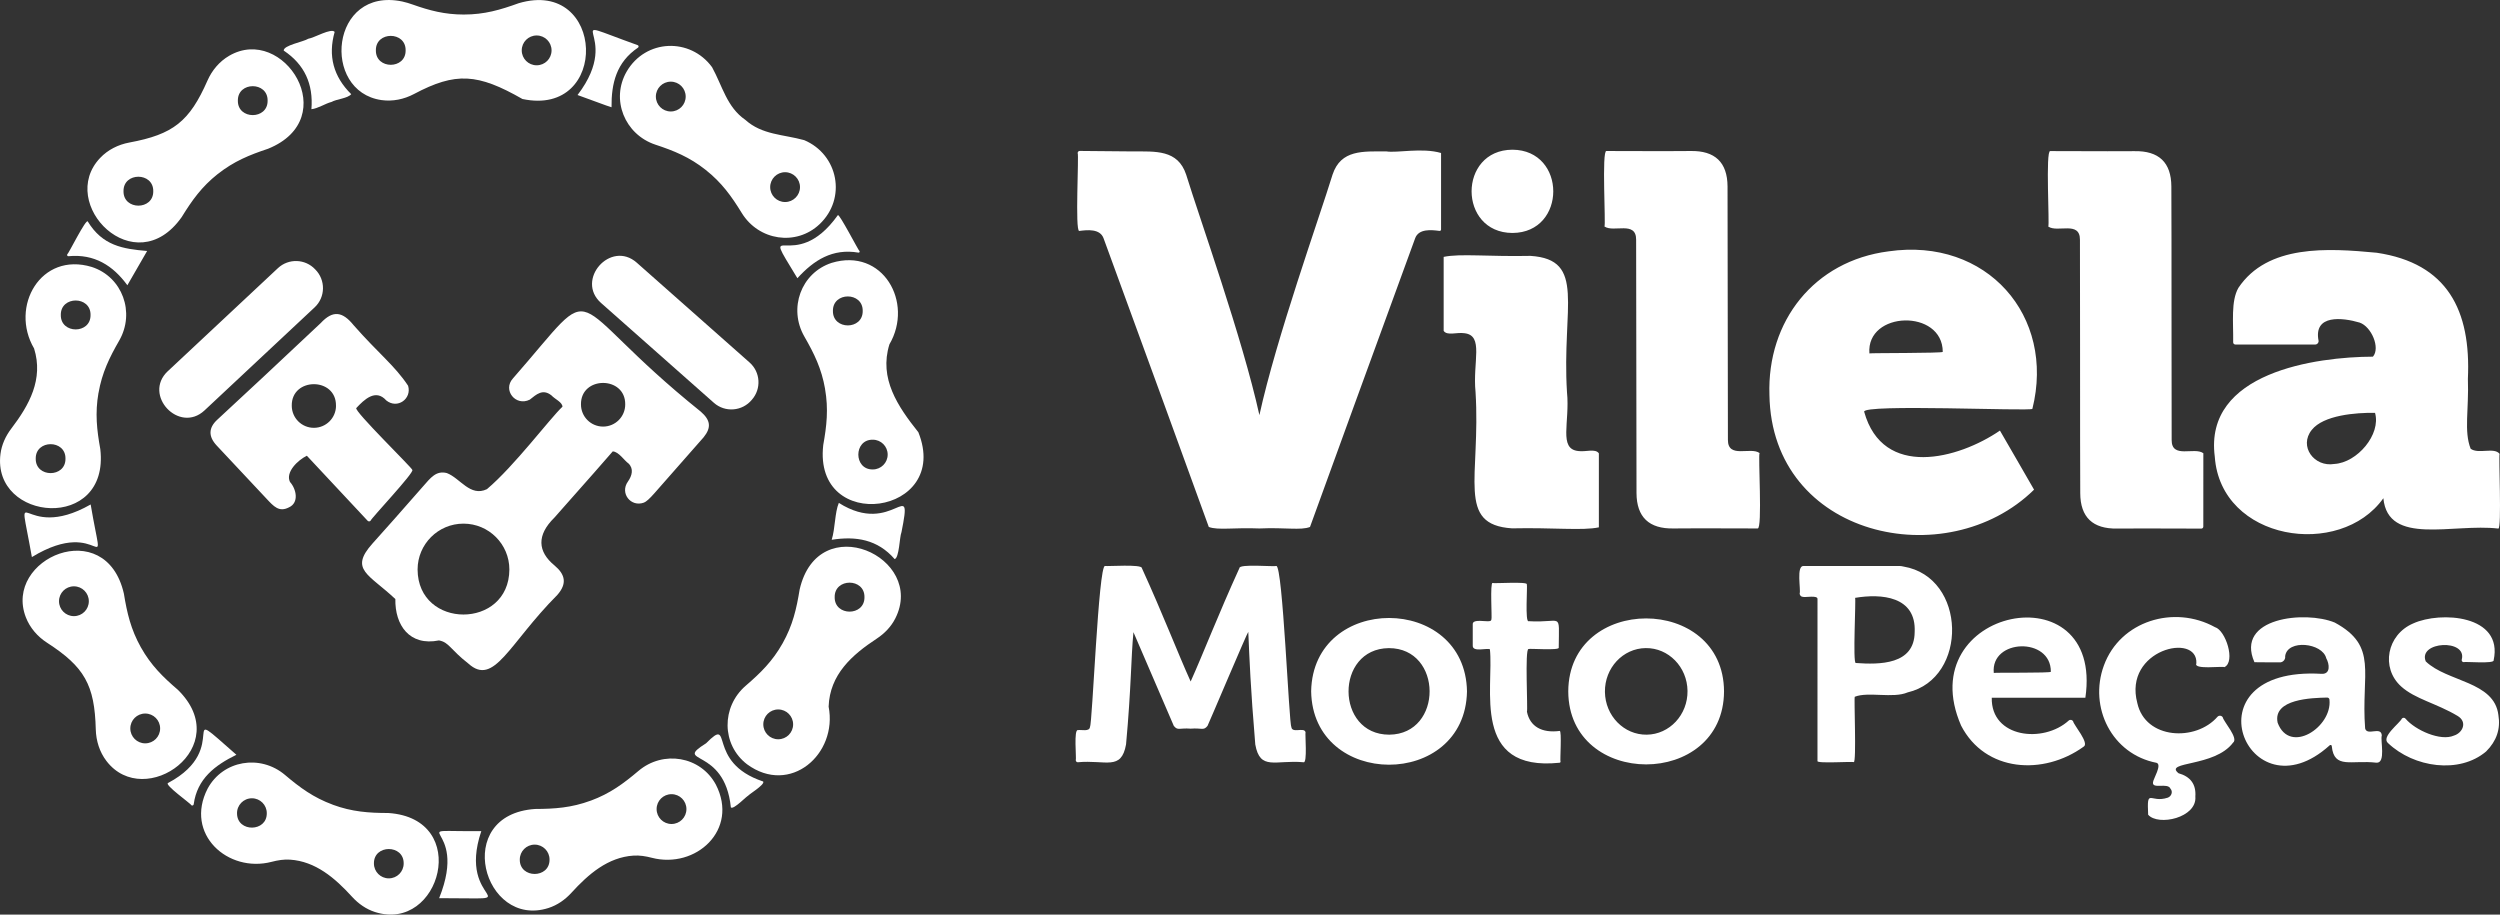
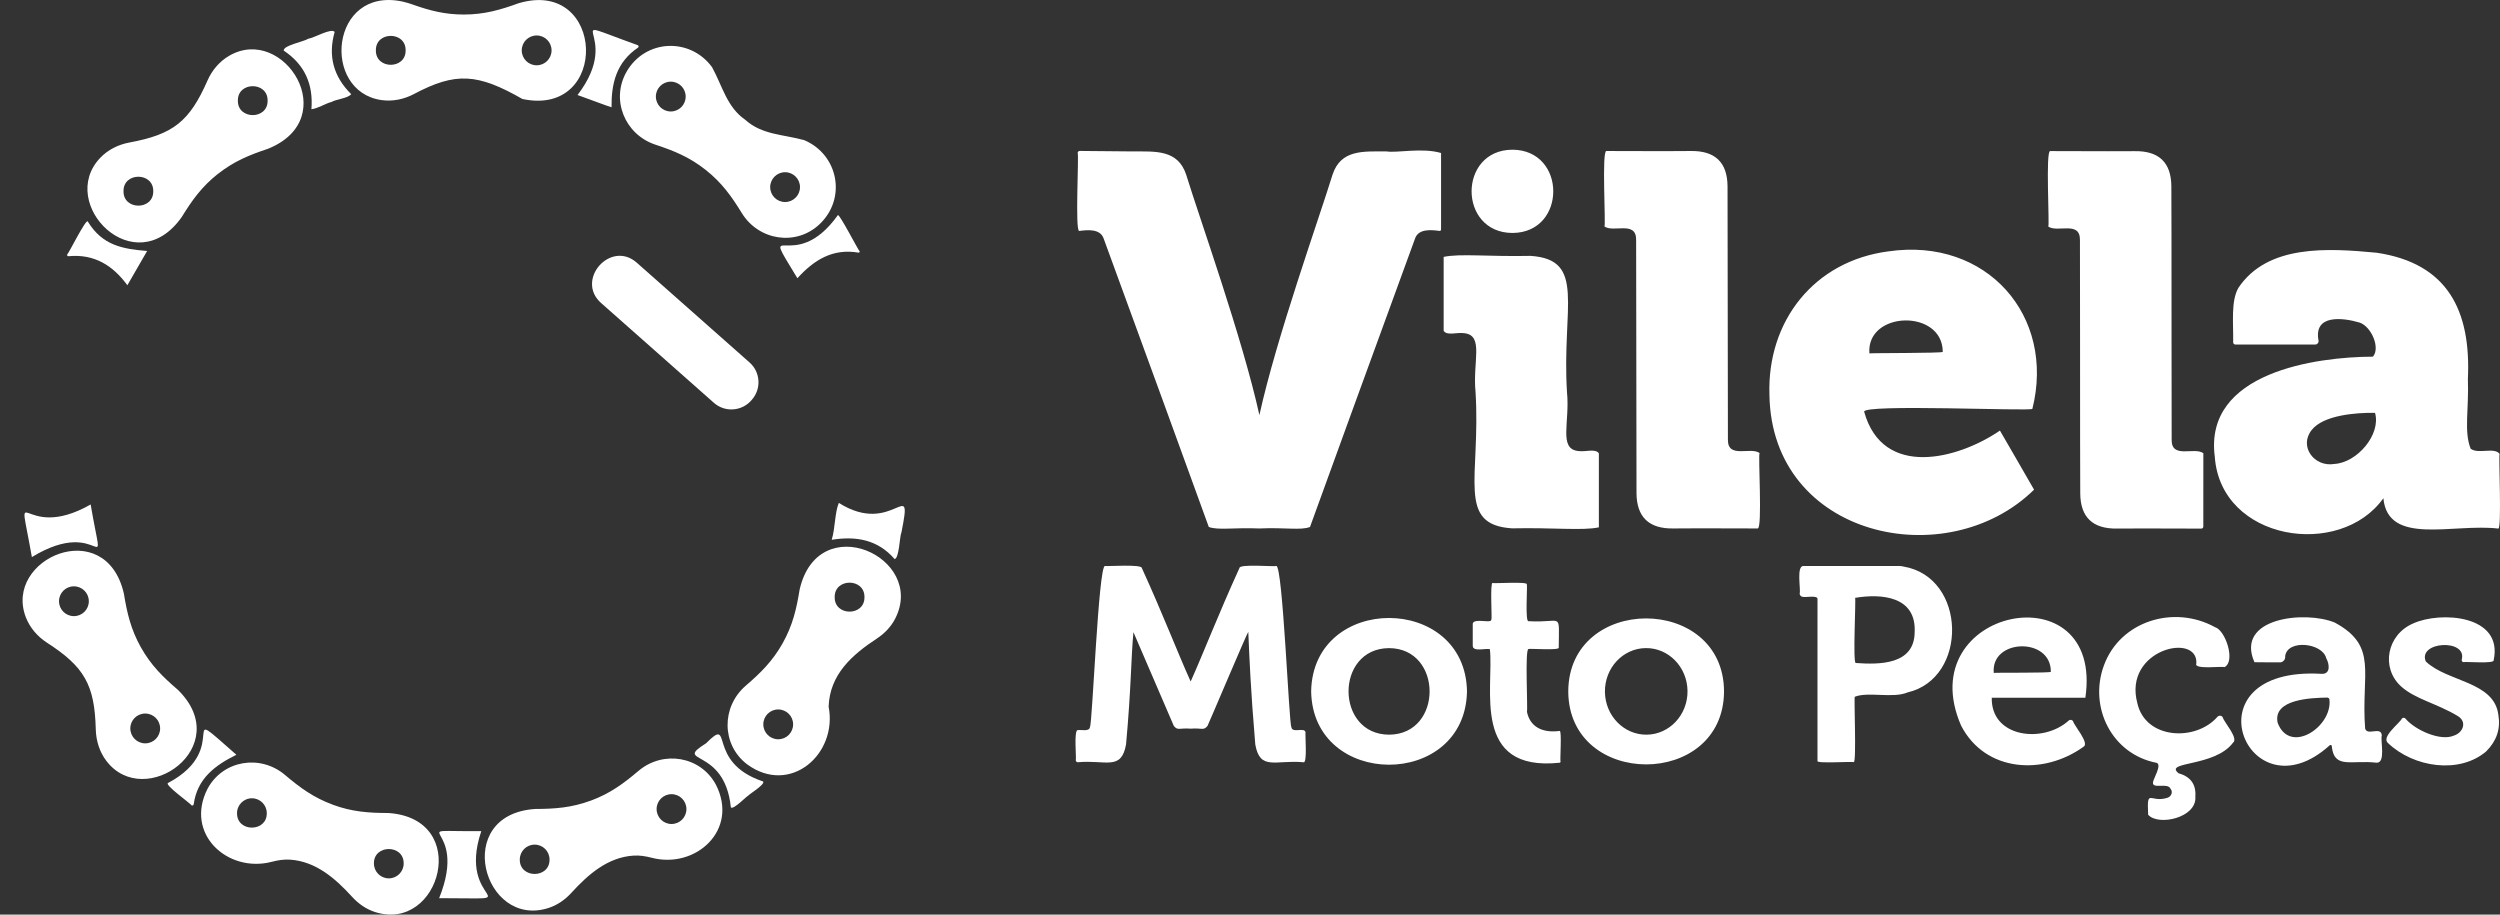
<svg xmlns="http://www.w3.org/2000/svg" viewBox="0 0 668.97 244.74" fill="#FFFFFF">
  <rect x="0" y="0" width="668.97" height="244.74" fill="#333333" stroke="none" />
  <path d="M124.1 3.89c5.52 0 9.81-1.26 14.72-3.04 23.17-6.82 24.45 30.62.98 25.64-12-6.85-17.83-7.27-29.03-1.33-2.66 1.41-5.7 2.04-8.69 1.62-16.22-2.32-13.73-30.47 5.6-26.37.95.2 1.87.5 2.79.82 4.47 1.58 8.53 2.66 13.63 2.66m-15.56 9.58c.08-5.16-8.04-5.16-7.96 0-.08 5.16 8.04 5.16 7.96 0m39.05.01c0-2.2-1.78-3.99-3.99-3.99s-3.99 1.78-3.99 3.99c0 2.2 1.78 3.99 3.99 3.99s3.99-1.78 3.99-3.99" />
  <path d="M154.54 25.43c13.05-17.06-7.23-21.71 16.09-13.35.28.09.34.49.1.66-5.8 3.91-7.16 9.6-7.09 15.96-.15.06-8.95-3.27-9.09-3.27ZM88.7 27.28c-1.68.43-3.61 1.76-5.37 1.94.54-6.71-1.83-11.97-7.41-15.68-.1-1.42 5.27-2.34 6.57-3.17 1.56-.22 6.19-2.96 7.06-1.83-1.82 6.39-.34 11.94 4.43 16.66-.98 1.16-3.87 1.28-5.29 2.09Z" />
  <path d="M199.44 32.07c4.45 4.03 10.15 3.88 15.76 5.43 9.13 3.87 11.41 15.58 4.11 22.49-6.27 5.94-16.28 4.4-20.82-2.99-2.74-4.46-5.33-8.11-9.66-11.54s-8.48-5.11-13.45-6.75c-8.23-2.73-12.02-12.11-7.68-19.58 5.06-8.69 16.98-9.15 22.84-1.15 2.8 5.1 3.96 10.69 8.9 14.09m-15.96-6.23c0-2.2-1.78-3.99-3.99-3.99s-3.99 1.78-3.99 3.99c0 2.2 1.78 3.99 3.99 3.99s3.99-1.78 3.99-3.99m30.59 24.23c0-2.2-1.79-3.99-3.99-3.99s-3.99 1.79-3.99 3.99c0 2.21 1.79 3.99 3.99 3.99s3.99-1.79 3.99-3.99M58.28 46.55c-4.33 3.43-6.91 7.08-9.66 11.54-12.54 17.78-33.45-3.58-21.83-15.82 2.07-2.19 4.85-3.58 7.82-4.13 11.76-2.18 16.09-5.63 20.9-16.56 1.21-2.76 3.21-5.14 5.81-6.65 14.56-8.5 30.59 16.73 10.4 24.88-4.96 1.65-9.11 3.33-13.44 6.75Zm13.33-19.62c.08-5.16-8.04-5.16-7.96 0-.08 5.16 8.04 5.16 7.96 0m-30.6 24.23c.07-5.16-8.04-5.16-7.96 0-.08 5.16 8.04 5.16 7.96 0" />
  <path d="M224.21 57.57c.42-.39 5.55 9.58 5.79 9.63.12.19-.06.44-.28.4-6.96-1.19-11.95 2.02-16.35 6.85-10.59-17.46-.97-.29 10.83-16.88ZM39.37 67.16l-5.29 9.17c-3.83-5.26-8.83-8.44-15.77-7.77-.26.03-.45-.28-.31-.5.24.03 5.06-9.71 5.49-8.79 3.94 6.47 9.37 7.34 15.89 7.89Zm131.01 3.12L200.58 97c2.92 2.58 3.19 7.05.61 9.97-2.54 3.09-7.16 3.48-10.16.82l-30.2-26.72c-6.93-6.16 2.57-16.93 9.55-10.79" />
-   <path d="M220.78 104.05c-.95-5.44-2.93-9.45-5.54-13.99-4.33-7.52-.91-17.04 7.3-19.72 13.68-4.15 22.03 10.59 15.46 21.8-2.85 9.14 2.26 16.65 7.74 23.52 8.93 22.27-28.19 27.45-25.45 3.43.92-5.15 1.43-9.6.48-15.04Zm10.07-20.85c.08-5.17-8.05-5.17-7.97 0-.08 5.17 8.05 5.17 7.97 0m6.68 38.44c0-2.2-1.78-3.98-3.98-3.98-5.16-.08-5.16 8.04 0 7.96 2.2 0 3.98-1.78 3.98-3.98M44.9 99.33l29.47-27.58c2.85-2.66 7.31-2.51 9.97.33 2.83 2.81 2.78 7.44-.15 10.17l-29.47 27.58c-6.78 6.31-16.58-4.14-9.83-10.5Zm-18.55 5.81c-.94 5.44-.44 9.89.49 15.04 2.57 22.22-29.07 19.48-26.71 1.27.32-2.47 1.38-4.78 2.89-6.76 4.8-6.31 8.66-13.22 6.1-21.44-6.57-11.18 1.77-25.97 15.45-21.81 8.21 2.67 11.64 12.2 7.32 19.71-2.61 4.54-4.59 8.56-5.53 14Zm-2.12-20.86c.08-5.16-8.04-5.16-7.96 0-.08 5.16 8.04 5.16 7.96 0m-6.71 38.45c.08-5.17-8.04-5.16-7.96 0-.08 5.16 8.04 5.16 7.96 0m132.99-13.89c-.04-1.24-1.99-2-2.95-3.04-2.35-1.85-4.02-.26-5.8 1.14-3.79 1.89-7.32-2.58-4.52-5.66 24.53-28 11.97-21.89 50.28 8.87 2.58 2.25 2.9 4.21.77 6.85-.26.32-4.65 5.31-13.19 15-1.27 1.44-2.2 2.28-2.79 2.49-3.48 1.3-6.52-2.5-4.29-5.63 1.11-1.56 1.6-3.43.16-4.84-1.09-.73-2.62-3.17-4.22-3.23-1.52 1.78-6.72 7.69-15.62 17.73-4.77 4.69-4.5 9.07.06 12.81 2.81 2.36 3.43 4.81.73 7.87-13.02 13.08-16.9 24.64-23.83 18.34-4.89-3.81-5.13-5.68-7.84-6.17-7.91 1.59-11.8-4.11-11.67-11.07-7.11-6.7-12.35-7.85-6.16-14.81 3.46-3.84 7.97-8.93 13.53-15.29 2.07-2.36 3.54-4.34 6.41-3.61 3.58 1.36 6.24 6.45 10.72 4.31 7.35-6.19 16.83-18.89 20.21-22.06Zm16.79-.61c.11-7.68-11.96-7.68-11.84 0 0 3.27 2.65 5.92 5.92 5.92s5.92-2.65 5.92-5.92m-31 44.17c0-6.78-5.5-12.28-12.28-12.28s-12.28 5.5-12.28 12.28c.07 16.06 24.49 16.05 24.56 0m-40.96-43.22c-.75.71 14.97 16.03 15 16.57.55.7-11.1 13.03-11.18 13.59-.2.24-.58.24-.79.01l-16.26-17.4c-2.39 1.16-5.78 4.38-4.52 7.01 1.72 1.91 2.48 5.55-.26 6.8-2.67 1.39-4.1-.27-6.05-2.35-3.58-3.81-8-8.53-13.27-14.16-2.29-2.44-2.24-4.76.14-6.95 7.34-6.77 16.56-15.38 27.66-25.84 3.29-3.53 5.84-3.12 8.84.59 6.53 7.44 10.99 10.78 14.55 16.17 1.05 3.48-2.86 6.32-5.83 3.94-2.87-3.23-5.93-.21-8.03 2.03Zm-5.44-.62c.11-7.68-11.94-7.67-11.83 0 0 3.27 2.65 5.92 5.92 5.92s5.92-2.65 5.92-5.92Z" />
  <path d="M241.2 142.48c-.49 1.19-.57 6.79-1.8 7.13-4.56-5.26-10.36-6.2-16.85-5.17.95-3.01.82-7.31 1.91-9.87 14.67 9.28 19.93-8 16.75 7.91Zm-216.94-7.49c3.85 22.62 3.44 2.38-15.73 14.08-4.1-23.26-3.16-3.33 15.73-14.08" />
  <path d="M209.43 172.12c2.7-4.82 3.7-9.18 4.54-14.35 4.98-21.82 33.9-8.69 25.61 7.7-1.12 2.22-2.89 4.05-4.97 5.42-6.62 4.35-12.57 9.59-12.88 18.19 2.47 12.73-10.31 23.9-21.83 15.43-6.86-5.25-6.91-15.37-.34-21.03 3.97-3.42 7.16-6.54 9.87-11.36m21.89-12.33c.08-5.17-8.05-5.17-7.97 0-.08 5.17 8.05 5.17 7.97 0m-19.09 34.04c0-2.2-1.78-3.99-3.99-3.99s-3.99 1.78-3.99 3.99c0 2.2 1.78 3.99 3.99 3.99s3.99-1.78 3.99-3.99M37.69 173.2c2.7 4.82 5.9 7.95 9.88 11.36 15.57 15.21-8.84 32.49-19.09 19.07-1.84-2.41-2.77-5.4-2.85-8.43-.3-11.93-3.02-16.74-13.05-23.22-2.53-1.63-4.57-3.98-5.66-6.79-6.09-15.74 21.38-27.58 26.23-6.34.84 5.16 1.85 9.53 4.54 14.35m-13.92-12.32c0-2.2-1.78-3.99-3.99-3.99s-3.99 1.78-3.99 3.99c0 2.2 1.78 3.99 3.99 3.99s3.99-1.78 3.99-3.99m19.08 34.04c0-2.2-1.78-3.99-3.99-3.99s-3.99 1.78-3.99 3.99c0 2.2 1.78 3.99 3.99 3.99s3.99-1.78 3.99-3.99" />
  <path d="M45 209.5c17.66-9.39 1.33-22.37 18.26-7.53-5.73 2.81-10.5 6.39-11.43 13.26-.04.29-.42.43-.64.23.01-.33-7.45-5.58-6.19-5.96m155.2 3.47c-.1-.29-3.91 3.83-4.63 3.08-1.66-16.42-15.72-11.43-6.63-17.16 7.56-7.61-.3 5.07 15.28 10.23.57.86-4.28 3.7-4.02 3.84Z" />
  <path d="M158.07 214.25c5.18-1.91 8.77-4.58 12.77-7.96 6.62-5.6 16.6-3.95 20.71 3.65 6.26 12.16-5.41 22.65-17.14 19.59-1.6-.42-3.25-.69-4.9-.58-6.83.45-12.01 4.91-16.62 9.96-1.68 1.84-3.76 3.3-6.13 4.06-17.47 5.6-25.9-25.01-3.56-26.5 5.23-.02 9.7-.32 14.87-2.23Zm25.61 2.25c0-2.2-1.78-3.99-3.99-3.99s-3.99 1.78-3.99 3.99c0 2.2 1.78 3.99 3.99 3.99s3.99-1.78 3.99-3.99m-36.63 13.49c0-2.2-1.78-3.98-3.98-3.98s-3.98 1.78-3.98 3.98c-.08 5.16 8.04 5.16 7.96 0m-58.01-14.66c5.18 1.91 9.64 2.21 14.88 2.22 22.33 1.48 13.93 32.1-3.56 26.5-2.37-.76-4.45-2.22-6.13-4.06-4.61-5.06-9.8-9.51-16.63-9.96-1.65-.11-3.29.16-4.89.58-11.71 3.07-23.42-7.42-17.15-19.59 4.11-7.6 14.09-9.25 20.71-3.65 3.99 3.38 7.59 6.04 12.77 7.95Zm-17.65 2.26c0-2.2-1.78-3.98-3.98-3.98-2.24 0-4.05 1.85-3.98 4.1.07 5.07 8.04 4.97 7.96-.12m36.63 13.47c.08-5.16-8.04-5.16-7.96 0 0 2.2 1.78 3.98 3.98 3.98s3.98-1.78 3.98-3.98" />
  <path d="M128.79 222.4c-6.83 20.18 14.3 17.92-11.28 17.94 8.33-20.74-11.1-17.74 11.28-17.94" />
  <path d="M337 111.08c4.54-20.7 15.93-52.53 19.58-64.37 2.24-6.73 8.19-6.18 14.38-6.2 2.85.48 9.59-1.06 14.65.43v20.48c0 .22-.2.4-.42.37-2.12-.28-5.55-.66-6.51 1.96-12.25 33.53-21.63 59.29-28.14 77.26-2.49.97-6.64.09-13.54.4-6.91-.28-11.04.53-13.54-.4-6.51-17.97-15.89-43.72-28.16-77.25-.96-2.62-4.39-2.24-6.51-1.96-1.17.09-.04-20.42-.42-20.85 0-.31.25-.57.56-.56 6.2.08 10.9.12 14.09.13 6.19.02 12.14-.53 14.38 6.2 3.62 11.77 15.06 43.73 19.6 64.36m67.71-71.02c14.57.07 14.57 22.22 0 22.28-14.57-.07-14.57-22.22 0-22.28m33.14 50.89c0-17.07-.02-26.01-.04-26.81.03-5.14-6.06-1.82-8.48-3.54.41-.32-.78-20.4.53-20.19 12.92.05 20.44.05 22.49 0 6.57-.13 9.88 3.03 9.92 9.46.03 5.05.05 18.72.06 41 0 17.07.02 26.01.04 26.81-.04 5.16 6.11 1.79 8.48 3.56-.45.29.82 20.43-.53 20.17-12.92-.05-20.44-.05-22.49 0-6.57.13-9.88-3.03-9.92-9.46-.03-5.05-.05-18.72-.06-41m118.75.02c0-17.07-.02-26.01-.03-26.81.03-5.14-6.06-1.82-8.48-3.54.4-.31-.78-20.41.53-20.19 12.91.05 20.45.05 22.5.02 6.57-.13 9.88 3.02 9.91 9.45.03 5.06.05 18.73.05 41.01 0 17.07.01 26.01.03 26.81-.04 5.16 6.11 1.79 8.48 3.56l-.01 19.64c0 .29-.24.53-.53.53-12.92-.05-20.44-.05-22.49-.01-6.57.12-9.88-3.03-9.91-9.46-.03-5.05-.05-18.72-.05-41.01m-57.77 19.21c5.01 18.04 25.21 12.66 36.33 5.04.09.06 9.06 15.74 9.13 15.81-23.33 22.93-70.22 12.78-70.81-25.36-.65-19.74 11.95-35.85 31.88-38.41 26.25-3.79 44.71 17.26 38.48 42.15-.62.69-45.47-1.37-45.01.77m1.4-15.61c.14-.13 19.66-.04 19.63-.41-.03-11.58-20.52-10.98-19.63.41m137.53 38.75c-11.59 16.32-43.54 11.41-45.11-11.12-2.96-22.59 27.13-26.71 42.32-26.76 2.02-2.32-.38-8.03-3.56-9.12-4.54-1.35-12.39-2.27-10.99 4.86.08.53-.35 1.01-.89 1.01h-21.37c-.33 0-.6-.27-.59-.6.08-5.4-.63-10.97 1.39-14.55 7.8-11.66 23.86-10.66 37.01-9.41 18.95 2.81 25.26 15.42 24.41 33.72.3 8.25-1.11 14.05.74 18.73 2.09 1.53 6.25-.51 7.75 1.37-.31.33.61 20.09-.35 19.99-12.12-1.44-29.52 4.73-30.76-8.12m-2.23-22.85c-5.17-.08-13.8.62-16.93 4.57-3.53 4.39.65 10.02 6.04 9.11 6.12-.34 12.55-7.92 10.89-13.68m-216.22-5.52c.82 8.04-2.33 15.16 3 15.74 2.02.3 4.58-.75 5.53.62v19.8c-4.4.94-12.09.03-23.23.27-15.01-.97-8.35-13.62-9.77-36.48-.82-8.05 2.33-15.16-3-15.74-2.02-.3-4.58.75-5.53-.62v-19.8c4.4-.94 12.09-.03 23.23-.27 15.01.97 8.35 13.62 9.77 36.48m-100.7 77.41c3.47-7.73 7.39-17.94 13.05-30.35-.07-1.18 9.31-.31 9.87-.56 1.72-.16 3.4 42.41 4.02 43.04.13 1.89 3.49-.04 3.8 1.46-.17.34.54 8.39-.54 8.02-7.49-.69-11.64 2.37-12.91-4.77-1.28-15.36-1.55-22.77-1.87-30.12-.18-.08-10.82 25.11-10.91 25.16-1.09 1.35-1.44.5-4.51.74-3.07-.24-3.42.61-4.51-.74l-10.8-25.08c-.66 6.85-.58 14.78-1.98 30.04-1.28 7.14-5.4 4.07-12.91 4.77-.3 0-.54-.24-.54-.54.21-.49-.6-8.37.59-8.06.87-.16 3.12.51 3.21-.88.63-.64 2.28-43.2 4.01-43.04.63.14 9.88-.53 9.87.56 5.67 12.41 9.57 22.64 13.06 30.35m163.87-22.64c-.5 0-.91-.41-.91-.91.37-.99-.99-7.54 1.09-7.36h25.54q.585 0 1.14.15c16.96 2.84 17.38 29.89 1.12 33.68-3.88 1.68-10.58-.27-14.14 1.17-.25.3.49 17.51-.27 17.5-.16-.25-9.99.44-9.71-.31V160.3c.1-1.11-3.34-.38-3.86-.58m13.92.26c.27.33-.66 17.46.18 17.43 6.4.46 15.68.48 15.76-8.23.49-9.68-8.96-10.38-15.94-9.2m-87.39 13.69c-1.02-.02-.14 16.3-.42 16.77.79 3.98 4.01 5.77 8.76 5.15.62-.14.04 8.05.23 8.23 0 .15-.11.27-.26.28-23.76 2.49-17.53-20.06-18.64-30.38-.9-.34-4.61.82-4.59-.92v-5.75c-.11-1.54 3.75-.61 4.5-.85.28 0 .5-.22.5-.5.19-.11-.41-9.98.32-9.7.23.2 9.46-.44 9.15.36.22.25-.54 10.4.5 9.86 9.1.59 8.1-2.86 8.04 7.07.34.83-7.88.19-8.09.38m-58.16 11.29c.5-26.18 41.3-26.1 41.7.07-.5 26.18-41.3 26.1-41.7-.07m20.79-11.53c-14.46.14-14.34 23.18.12 23.16 14.46-.14 14.34-23.18-.12-23.16m89.69 11.58c-.11 26.05-41.57 26.04-41.68 0 .11-26.04 41.57-26.04 41.68 0m-20.96-11.59c-6.1.07-10.99 5.32-10.91 11.72s5.09 11.53 11.19 11.45c6.1-.07 10.99-5.32 10.91-11.72s-5.09-11.53-11.19-11.45" />
  <path d="M558.02 186.71h-25.05c-.23 10.74 13.82 12.28 20.61 6.09.36-.31.93-.2 1.16.21.13.96 4.47 5.91 2.8 6.8-10.71 7.74-26.31 6.86-32.77-5.64-13.7-31.47 38.28-41.98 33.25-7.46m-24.51-6.64c.14-.13 15.29.06 15.27-.31.09-9.39-16.16-8.87-15.27.31m54.21-2.55c.47-8.42-19.62-3.75-15.8 10.61 2.15 9.75 15.66 10.36 21.46 3.66.4-.42 1.13-.34 1.41.17.22 1.15 4.32 5.62 2.74 6.78-4.93 6.58-18.63 4.9-14.58 8.17 3.09.87 4.74 2.85 4.5 6.23.5 5.68-9.94 7.99-12.63 4.87-.36-7.42.5-2.99 5.24-4.56 1.01-.36 1.44-1.62.74-2.39-.7-1.75-4.98.23-4.68-1.74.05-.88 2.5-4.72.94-5.2-11.91-2.29-18.19-14.82-14.09-26.02 4.35-11.95 18.77-16.33 29.73-10.28 2.84.81 5.59 9.24 2.53 10.7-.58-.32-8.34.74-7.51-1" />
  <path d="M623.37 199.46c-22.01 19.89-38.83-21.28-2.14-19.15 2.5.12 2.08-2.68 1.25-4.16-1-4.14-10.41-5.16-11-.57.12.8-.44 1.54-1.24 1.66-.19.05-6.76-.06-6.98-.04-5.26-11.95 13.62-13.88 21.49-10.61 11.74 6.35 7 13.49 8.13 28.33.52 2.12 4.31-.71 4.46 1.89-.44 1.24 1.17 7.47-1.44 7.28-6.71-.79-11.32 1.8-11.94-4.39.04-.32-.4-.49-.59-.23Zm-.03-12.17c.02-.35-.27-.64-.62-.63-3.98.09-14.63.33-13.25 6.74 3.24 8.64 14.6 1.15 13.87-6.11m19.38 4.99c.26-.31.78-.28 1 .06 2.58 3.04 9.35 6.08 12.93 4.49 2.31-.7 3.7-3.63.97-5.26-5.67-3.39-11.36-4.5-15.1-7.88-5.51-4.98-3.82-13.86 3.23-16.87 7.3-3.32 24.15-2.31 21.52 9.85.29 1.03-7.66.31-8.02.51-.34 0-.61-.33-.52-.66 1.54-5.65-11.79-4.93-9.63.46 5.7 5.53 18.35 5.28 19.44 14.36.62 3.69-.47 6.94-3.28 9.74-7.18 6.1-19.35 4.3-26.21-2.2-2.05-1.63 3.08-5.33 3.67-6.6" />
</svg>